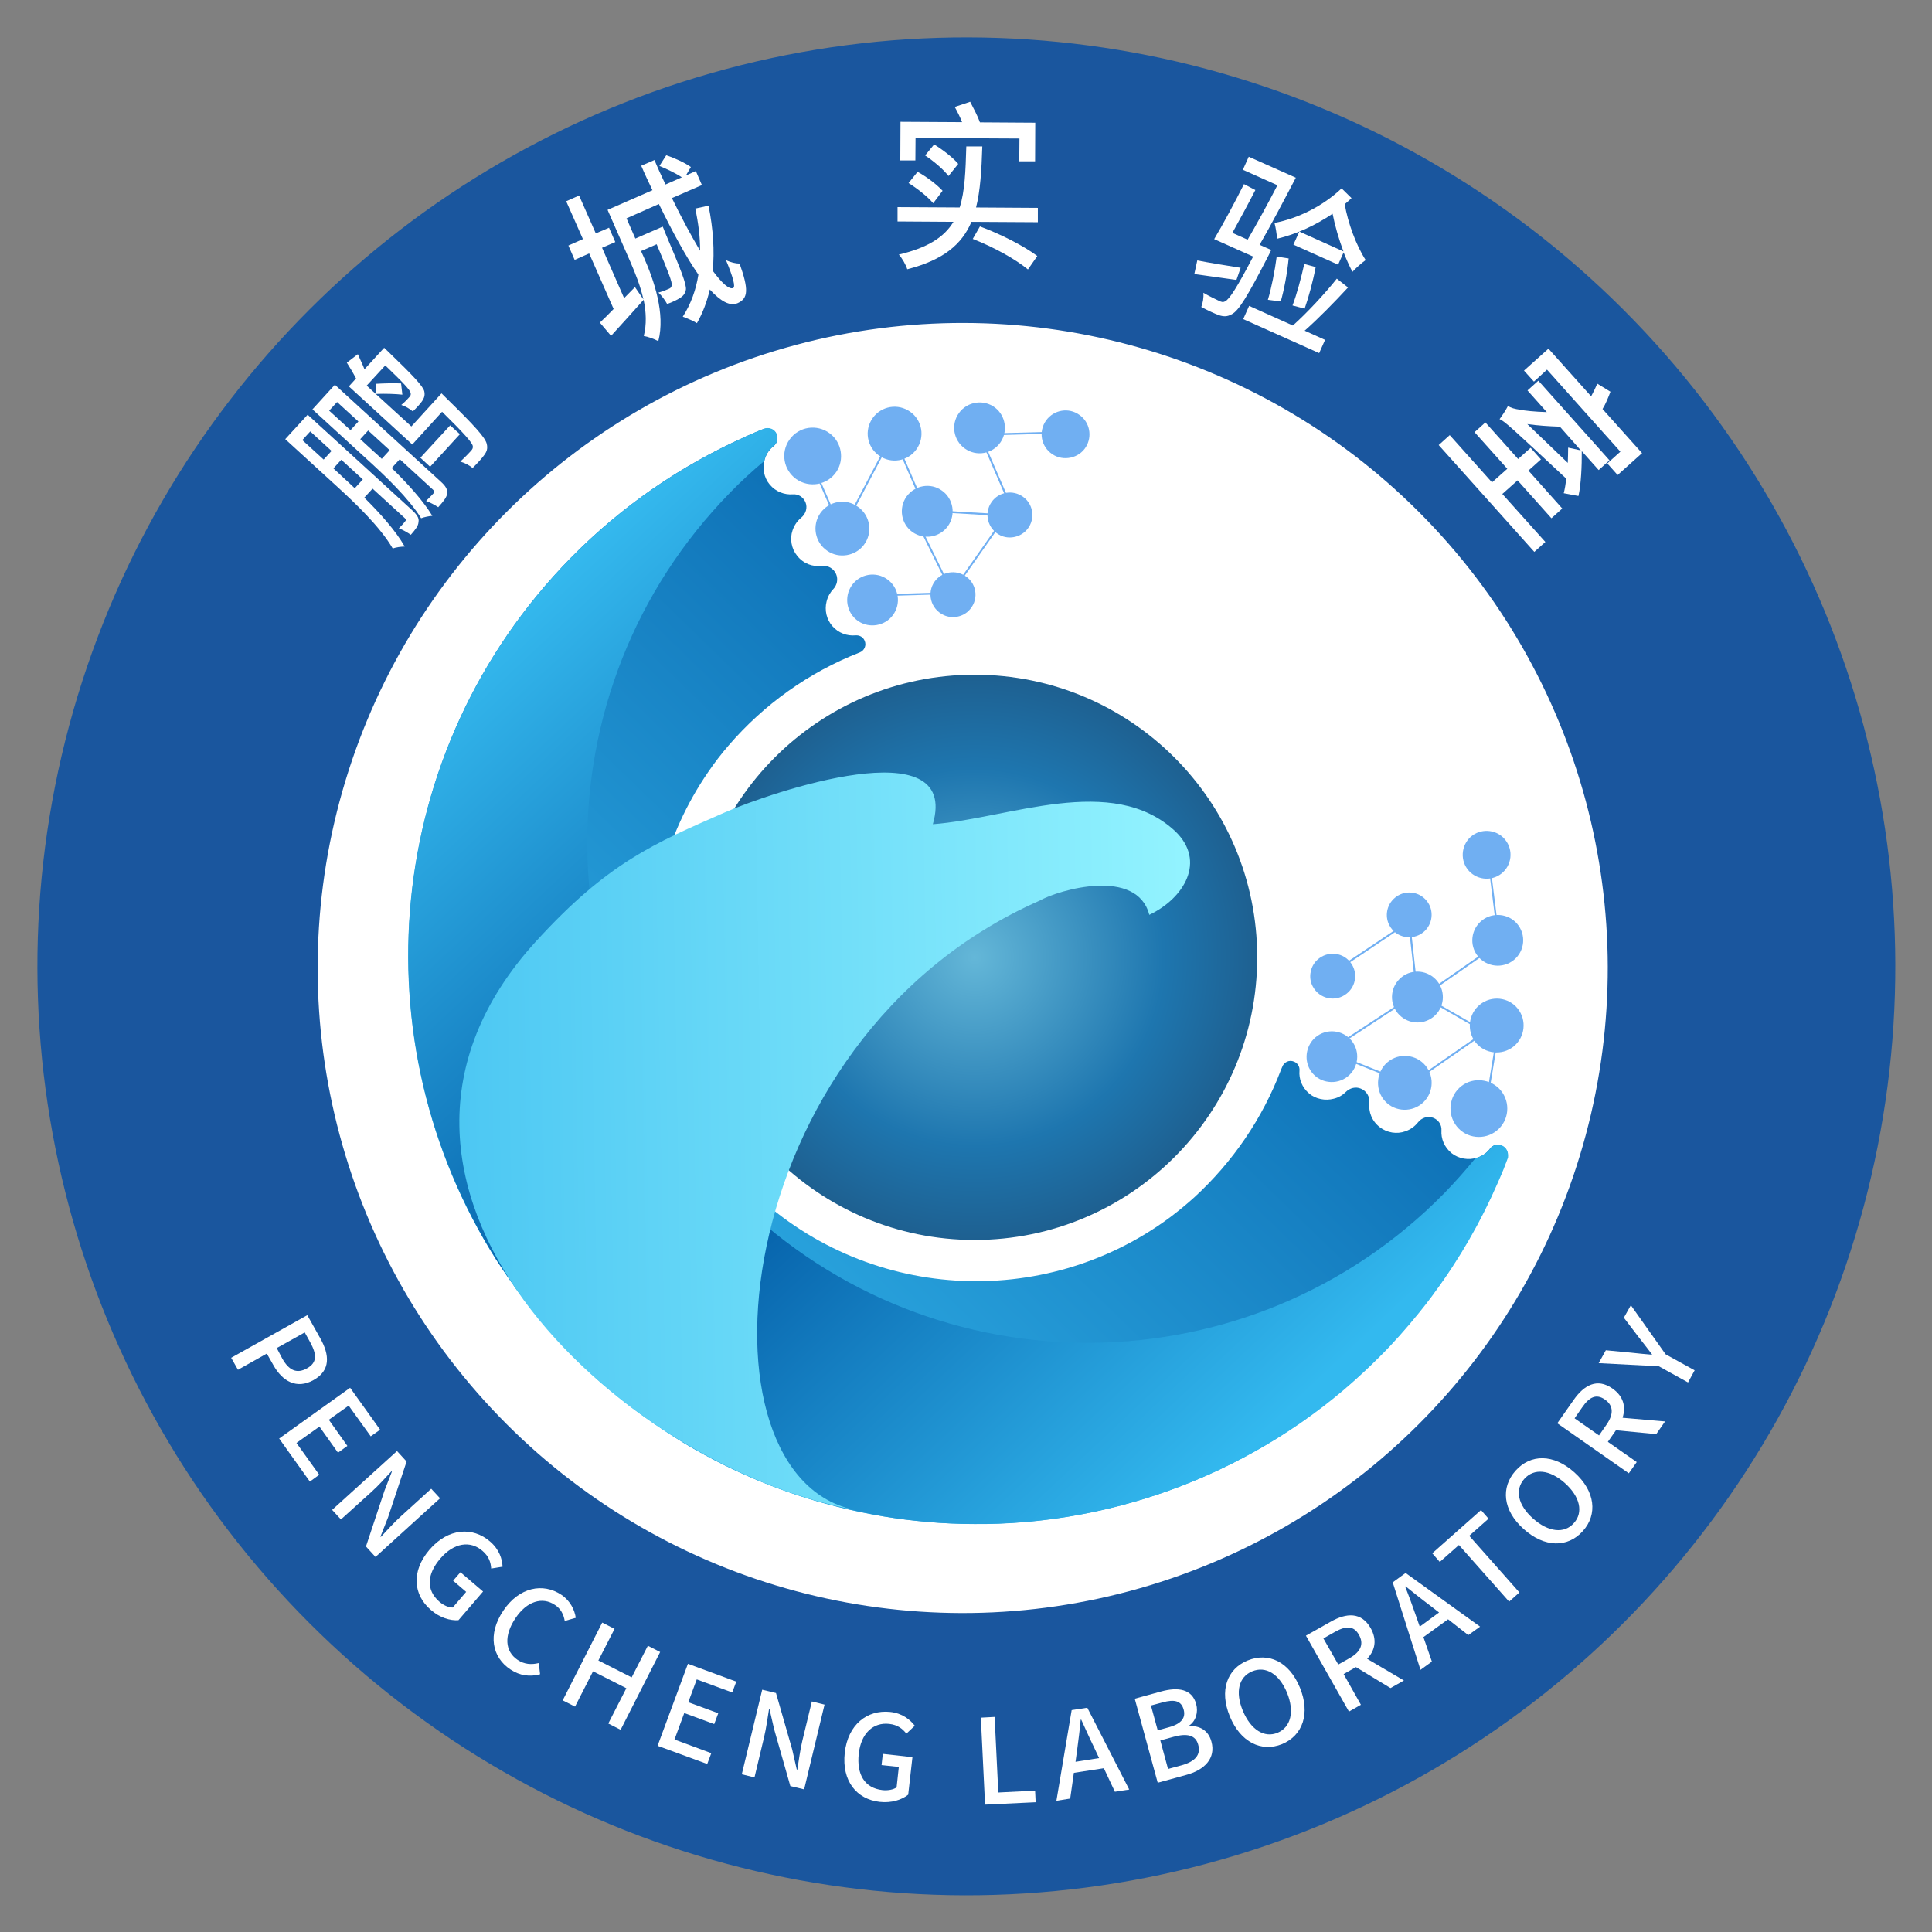
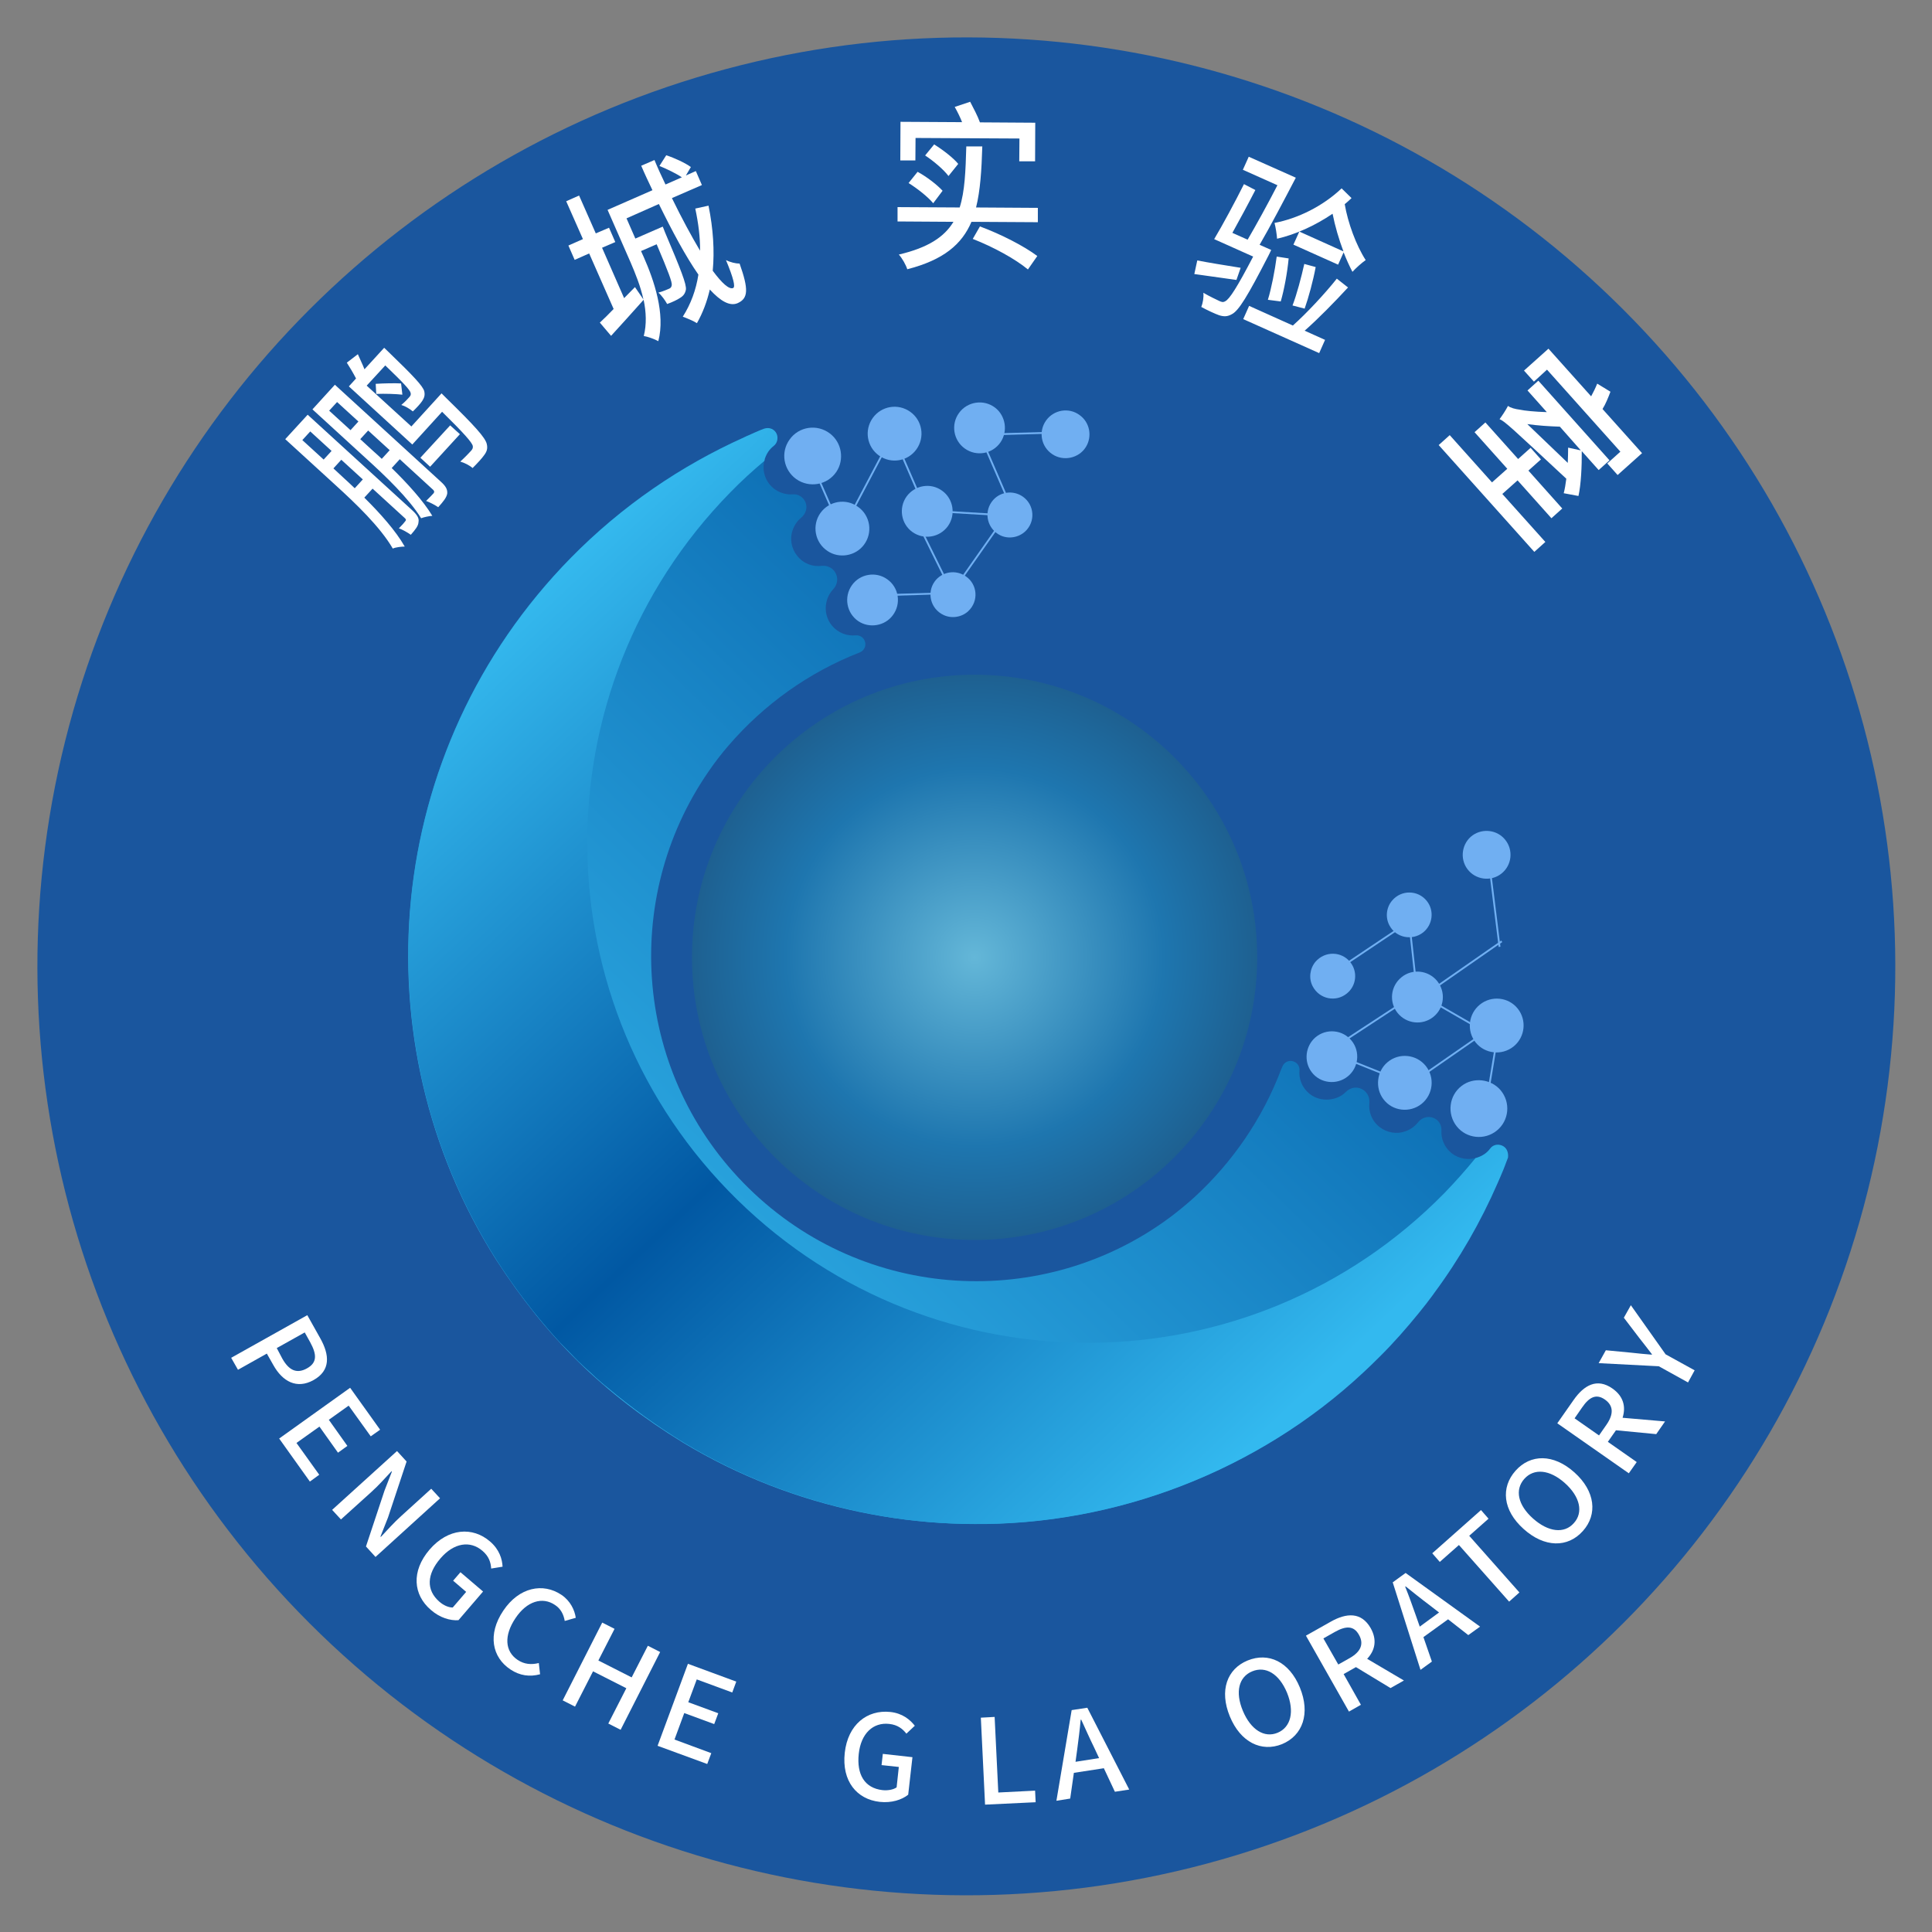
<svg xmlns="http://www.w3.org/2000/svg" role="img" viewBox="8.05 98.05 595.40 595.40">
  <rect x="8.05" y="98.05" width="595.40" height="595.40" fill="#808080" stroke="none" />
  <title>Pengcheng Laboratory (member) logo</title>
  <style>.st3,.st5,.st6{stroke-linecap:butt;stroke-width:.567}.st3{fill:#fff;stroke:none}.st5,.st6{stroke:#70aff2}.st6{fill:#70aff2;stroke:none}</style>
  <style>.st3,.st5,.st6{stroke-linecap:butt;stroke-width:.567}.st3{fill:#fff;stroke:none}.st5{stroke:#70aff2}.st6{fill:#70aff2;stroke:none}</style>
  <style>.st3,.st5,.st6{stroke-linecap:butt;stroke-width:.567}.st3{fill:#fff;stroke:none}.st5{stroke:#70aff2}.st6{fill:#70aff2;stroke:none}</style>
  <style>.st3,.st5,.st6{stroke-linecap:butt;stroke-width:.567}.st3{fill:#fff;stroke:none}.st5{stroke:#70aff2}.st6{fill:#70aff2;stroke:none}</style>
  <style>.st3,.st5,.st6{stroke-linecap:butt;stroke-width:.567}.st3{fill:#fff;stroke:none}.st5{stroke:#70aff2}.st6{fill:#70aff2;stroke:none}</style>
  <defs id="Patterns_And_Gradients">
    <linearGradient id="grad0-161" x1="0" x2="1" y1="0" y2="0" gradientTransform="rotate(-45.61 .5 .5)">
      <stop offset="0" stop-color="#35baef" />
      <stop offset="1" stop-color="#0158a3" />
    </linearGradient>
    <linearGradient id="grad0-165" x1="0" x2="1" y1="0" y2="0" gradientTransform="rotate(-133.937 .5 .5)">
      <stop offset="0" stop-color="#33b9ef" />
      <stop offset=".5" stop-color="#0158a3" />
      <stop offset="1" stop-color="#35baef" />
    </linearGradient>
    <linearGradient id="grad0-169" x1="0" x2="1" y1="0" y2="0" gradientTransform="rotate(-1.17 .5 .5)">
      <stop offset="0" stop-color="#3fbff0" />
      <stop offset="1" stop-color="#94f4ff" />
    </linearGradient>
    <radialGradient id="grad3-61" cx=".5" cy=".5" r=".73">
      <stop offset="0" stop-color="#64b7d8" />
      <stop offset=".46" stop-color="#1e76af" />
      <stop offset="1" stop-color="#1f4267" />
    </radialGradient>
  </defs>
  <g id="group1-1" transform="translate(-713.972 10.44)">
    <g id="group2-2" transform="translate(614.972 -1.725)">
      <circle cx="286.277" cy="505.723" r="286.277" fill="#1a569e" stroke-width=".567" id="shape3-3" transform="rotate(-45 202.428 303.293)" />
-       <circle cx="199.351" cy="592.649" r="199.351" fill="#fff" stroke="#1a569e" stroke-width="1.133" id="shape4-5" transform="rotate(-45 54.093 243.435)" />
      <g id="group5-7" transform="translate(194.953 -532.586)">
        <path d="M39.1 780.16c1.47 1.36 2.21 2.43 1.98 3.62-.05 1.25-.96 2.33-2.38 3.97-.85-.62-2.6-1.64-3.68-1.98.96-.97 1.76-1.87 1.98-2.21.29-.34.29-.57-.17-.97l-9.91-9.06-2.55 2.77c4.81 4.76 9.69 10.2 12.46 15.08-.96 0-2.89.22-3.68.62-3.91-6.74-11.62-14.05-17.34-19.27L0 758.28l6.91-7.53 32.19 29.41zM5.27 758.57l6.57 6 2.44-2.66-6.57-6.01-2.44 2.67zm42.61 12.75c1.59 1.41 2.16 2.43 2.04 3.74-.22 1.24-1.19 2.43-2.77 4.19-.91-.62-2.61-1.53-3.74-1.93 1.07-1.02 2.04-2.09 2.32-2.38.28-.39.23-.68-.17-1.07l-10.26-9.41-2.49 2.72c4.76 4.65 9.69 10.03 12.52 14.73-.96.06-2.6.4-3.45.74-3.86-6.23-11.22-13.2-16.83-18.3L8.39 749.1l6.91-7.59 32.58 29.81zM13.54 749.5l6.58 6.01 2.43-2.67-6.57-6-2.44 2.66zm10.37 21.19l-6.63-6.06-2.43 2.66 3.11 2.89c1.08.97 2.27 2.1 3.46 3.23l2.49-2.72zm25.62-25.16c9.06 8.84 12.12 12.3 12.58 14.23.34 1.47 0 2.38-.85 3.51-.63.91-2.04 2.44-3.52 3.91-.96-.85-2.55-1.64-3.79-1.98 1.47-1.36 2.77-2.72 3.28-3.29.46-.51.68-.91.57-1.53-.23-1.08-2.66-3.85-9.46-10.54l-9.18 10.09-19.55-17.91 2.21-2.44c-.85-1.64-1.99-3.57-2.84-4.87l3.4-2.61c.68 1.59 1.48 3.18 2.04 4.65l6.07-6.63s.85.85 1.3 1.25c7.82 7.53 10.6 10.54 11.05 12.12.28 1.25 0 2.04-.62 3.01-.51.79-1.65 2.04-2.89 3.23-.97-.8-2.38-1.65-3.57-1.99 1.19-.96 2.09-1.98 2.49-2.43.4-.46.51-.74.4-1.25-.17-.91-2.16-3.06-7.82-8.5l-5.73 6.23 13.77 12.58 9.3-10.2 1.36 1.36zm-17.34 16.15l-6.63-6.06-2.44 2.66 4.02 3.69c.85.73 1.7 1.53 2.61 2.38l2.44-2.67zm-4.31-20.45c2.66-.17 5.95-.23 7.82-.12l.4 3.46c-1.99-.23-5.44-.34-8.05-.23l-.17-3.11zm25.95 15.52l-9.18 10.03-3-2.77 9.18-9.98 3 2.72z" class="st3" transform="translate(0 -1.02)" id="shape6-8" />
        <path d="M43.86 750.24c1.47 7.25 1.87 13.94 1.3 20.06 2.84 3.85 5.05 5.83 6.29 5.32.74-.34.12-3-2.21-8.61 1.31.68 3.01 1.08 4.2 1.08 2.83 7.99 2.66 10.71-.57 12.18-2.44 1.08-5.33-.62-8.61-4.19-.85 3.68-2.16 7.19-3.97 10.37-.96-.63-3.23-1.59-4.36-1.99 2.49-3.91 4.08-8.27 4.81-12.97-3.91-5.61-8.04-13.32-12.18-21.76l-9.97 4.42 2.72 6.23 8.44-3.68s.51 1.19.68 1.7c4.93 11.61 6.69 16.09 6.46 17.73-.23 1.19-.79 1.93-1.81 2.55-.85.57-2.38 1.31-3.97 1.87-.62-1.13-1.7-2.66-2.72-3.51 1.53-.4 2.72-.96 3.29-1.19.56-.23.73-.51.85-1.08.17-.9-1.02-4.08-4.65-12.63l-4.82 2.09.8 1.76c3.23 7.31 6.74 17.57 4.53 26.01-1.08-.62-3.34-1.42-4.48-1.59.91-3.62.74-7.42-.05-11.16-3.46 3.91-7.09 7.88-10.03 11.11l-3.46-4.08c1.25-1.14 2.72-2.61 4.25-4.2l-7.54-17.11-4.47 1.98-1.93-4.42 4.48-1.98L0 748.88l3.97-1.76 5.15 11.67 4.08-1.75 1.93 4.42-4.08 1.75 6.8 15.53 3.34-3.4 2.61 3.8c-.91-4.14-2.49-7.99-3.97-11.45l-7.08-16.15 13.83-6.06c-1.19-2.5-2.38-4.99-3.46-7.54l4.08-1.76c1.08 2.61 2.21 5.05 3.4 7.54l5.04-2.21c-1.75-1.19-4.59-2.55-6.91-3.51l2.1-3.29c2.6.85 5.89 2.38 7.59 3.63l-1.53 2.6 3.06-1.36 1.87 4.31-9.24 4.02c3.01 6.18 6.01 11.73 8.67 16.21.06-4.02-.51-8.44-1.47-12.98l4.08-.9z" class="st3" transform="translate(86.587 -64.94)" id="shape7-10" />
        <path d="M43.24 773.02v4.42l-20.46-.12c-2.95 6.92-8.56 11.73-19.78 14.62-.45-1.41-1.58-3.4-2.6-4.53 8.95-2.1 13.99-5.38 16.83-10.09L0 777.21v-4.42l19.15.11c1.59-4.98 1.82-11.16 2.04-18.81h4.93c-.22 7.31-.62 13.6-1.92 18.81l19.04.12zM5.5 758.4H.85l.06-11.9 18.98.11c-.62-1.59-1.47-3.29-2.27-4.7l4.76-1.59c1.02 1.98 2.33 4.42 3.01 6.35l17.05.11-.05 11.9h-4.88l.06-7.03-32.02-.17-.05 6.92zm.68 3.51c2.72 1.47 6 3.97 7.7 5.84l-2.89 3.85c-1.58-1.93-4.87-4.53-7.59-6.23l2.78-3.46zm9.52 1.3c-1.42-1.92-4.54-4.59-7.2-6.34l2.78-3.4c2.66 1.64 5.89 4.13 7.42 6l-3 3.74zm9.69 15.53c6.57 2.44 13.6 6.06 17.68 9.12L40.18 792c-3.91-3.23-10.49-6.86-17-9.41l2.21-3.85z" class="st3" transform="translate(188.7 -87.04)" id="shape8-12" />
        <path d="M12.98 769.45c-4.54-.63-9.18-1.31-12.98-1.82l.91-4.19c3.45.68 8.38 1.47 13.37 2.27l-1.3 3.74zm18.3-31.51c-3.46 6.63-8.05 15.36-11.16 20.68l3.57 1.59s-.57 1.25-.85 1.76c-6.41 12.46-9.18 17.05-11.34 18.07-1.3.74-2.43.74-3.85.29-1.3-.46-3.4-1.42-5.5-2.55.46-1.19.8-2.95.63-4.37 2.09 1.19 4.02 2.1 4.87 2.5.74.34 1.19.51 1.87.11 1.3-.62 3.68-4.31 8.61-13.77l-12.01-5.38c2.55-4.25 6.46-11.51 9.18-16.95l3.51 1.82c-2.15 4.19-4.87 9.23-7.08 13.2l4.7 2.1c2.61-4.48 6.18-10.94 9.18-16.78l-10.65-4.76 1.81-4.02 14.51 6.46zm16.09 33.83c-4.08 4.42-9.29 9.75-13.37 13.32l6.29 2.83-1.81 4.08-23.41-10.48 1.82-4.08 13.48 6.06c4.2-3.74 9.86-9.8 13.55-14.45l3.45 2.72zm-24.7 3.8c1.07-3.46 2.15-8.96 2.72-13.32l3.68.57c-.4 4.36-1.42 9.8-2.44 13.26l-3.96-.51zm23.29-14.91c-1.42-3.74-2.61-7.87-3.35-11.61-5.44 3.68-11.44 6.4-17.11 7.7-.06-1.19-.45-3.68-.79-4.87 7.14-1.36 14.84-5.1 20.68-10.65l3.06 3c-.68.68-1.42 1.3-2.1 1.87.97 5.72 3.52 12.69 6.46 17.23-1.24.85-3.11 2.55-4.08 3.62-.96-1.81-1.87-3.85-2.72-6l-1.7 3.79-13.77-6.17 1.82-4.03 13.6 6.12zm-15.7 16.66c1.3-3.34 2.72-8.72 3.63-12.8l3.51.96c-.79 4.25-2.21 9.46-3.4 12.81l-3.74-.97z" class="st3" transform="translate(280.16 -61.257)" id="shape9-14" />
        <path d="M32.87 788.94l-3.4 3.06L0 759.08l3.4-3.06 13.03 14.56 4.71-4.19-10.09-11.28 3.34-3 10.09 11.27 3.85-3.45 3.18 3.57-3.86 3.45 10.43 11.68-3.34 3-10.43-11.67-4.7 4.19 13.26 14.79zm5.66-15.02c.34-1.24.57-2.72.8-4.47-16.95-15.76-18.82-17.57-20.57-18.36.62-.8 1.98-2.84 2.6-4.08.8.62 2.1.96 3.8 1.19 1.19.28 4.48.62 8.16.73l-5.95-6.68 3.34-3.01 21.93 24.54-3.34 3-5.21-5.83c.05 4.53-.23 10.42-1.02 13.82l-4.54-.85zm-9.18-34.39l-3.06-3.4 7.54-6.75 13.15 14.68c.68-1.25 1.36-2.61 1.87-3.91l4.08 2.49c-.63 1.7-1.53 3.91-2.44 5.33l12.18 13.6-7.53 6.74-3.18-3.57 4.03-3.62-22.61-25.28-4.03 3.69zm7.99 13.88c-3.4-.11-6.8-.34-10.03-.79l12.47 11.95c.06-1.58.11-3.23.11-4.7l3.91.85-6.46-7.31z" class="st3" transform="translate(355.47)" id="shape10-16" />
      </g>
      <g id="group11-18" transform="translate(178.293 -146.516)">
        <path d="M23.46 769.11l3.97 7.08c2.94 5.21 3.23 9.97-2.04 12.92-5.16 2.89-9.58.45-12.41-4.65l-1.99-3.51-8.89 4.99-2.1-3.69 23.46-13.14zm-7.71 13.37c2.1 3.74 4.54 4.76 7.65 3 3.12-1.75 3.01-4.25.97-7.99l-1.7-3.06-8.62 4.82 1.7 3.23z" class="st3" transform="translate(0 -127.953)" id="shape12-19" />
        <path d="M21.87 763.1l9.24 12.92-2.89 2.04-6.8-9.46-6.12 4.36 5.72 8.05-2.89 2.09-5.72-8.04-7.08 5.04 7.02 9.8-2.89 2.1L0 778.74l21.87-15.64z" class="st3" transform="translate(14.79 -99.563)" id="shape13-21" />
        <path d="M20 759.36l2.95 3.23-5.72 17.23-2.33 5.89.12.11c1.92-2.04 4.08-4.47 6.23-6.4l9.29-8.44 2.72 2.94L13.37 792l-2.94-3.23 5.72-17.23 2.27-5.83-.12-.12c-1.92 2.04-3.96 4.37-6.17 6.35l-9.41 8.5L0 777.49l20-18.13z" class="st3" transform="translate(31.11 -76.33)" id="shape14-23" />
        <path d="M5.72 770.07c5.73-6.63 13.26-7.14 18.65-2.49 2.89 2.49 3.74 5.44 3.85 7.76l-3.51.57c-.12-1.87-.68-3.74-2.67-5.44-3.79-3.29-8.84-2.5-12.97 2.32-4.2 4.87-4.48 9.75-.29 13.37 1.25 1.08 2.78 1.76 4.08 1.76L17 783.1l-4.02-3.45 2.26-2.61 6.97 5.95-7.59 8.84c-2.55.17-5.72-.74-8.5-3.17-5.44-4.65-6.12-11.9-.4-18.59z" class="st3" transform="translate(55.42 -56.667)" id="shape15-25" />
        <path d="M4.93 771.54c4.87-7.25 12.24-8.67 17.91-4.87 2.77 1.87 4.08 4.7 4.42 7.08l-3.4.97c-.34-1.99-1.19-3.74-3.01-4.93-3.85-2.61-8.67-1.19-12.18 4.08-3.57 5.32-3.29 10.2.68 12.86 2.04 1.36 4.19 1.53 6.52.96l.39 3.46c-3.17.85-6.23.45-9.12-1.47-5.67-3.74-7.14-10.83-2.21-18.14z" class="st3" transform="translate(78.937 -39.327)" id="shape16-27" />
        <path d="M12.18 758.96l3.8 1.93-4.99 9.75 10.26 5.21 4.99-9.75 3.79 1.93L17.85 792l-3.8-1.93 5.56-10.88-10.26-5.21-5.55 10.88-3.8-1.93 12.18-23.97z" class="st3" transform="translate(102.17 -23.063)" id="shape17-29" />
        <path d="M9.35 761.12l14.9 5.49-1.24 3.35-10.94-4.03-2.61 7.03 9.24 3.4-1.25 3.34-9.23-3.4-3.01 8.16 11.34 4.2L15.3 792 0 786.39l9.35-25.27z" class="st3" transform="translate(131.41 -12.523)" id="shape18-31" />
-         <path d="M6.29 761.29l4.25 1.02 4.99 17.39 1.41 6.18.17.06c.46-2.78.85-6.01 1.53-8.84l2.95-12.19 3.91.97L19.21 792l-4.25-1.02-4.99-17.51-1.41-6.12-.17-.06c-.46 2.78-.85 5.84-1.53 8.67l-2.95 12.36-3.91-.97 6.29-26.06z" class="st3" transform="translate(157.363 -4.703)" id="shape19-33" />
        <path d="M.96 776.47c.97-8.72 6.92-13.31 14-12.58 3.8.4 6.12 2.38 7.59 4.25l-2.6 2.44c-1.14-1.47-2.67-2.72-5.27-3-4.99-.57-8.73 2.94-9.41 9.23-.68 6.35 1.81 10.54 7.31 11.17 1.64.17 3.34-.12 4.36-.85l.68-6.29-5.32-.57.39-3.46 9.13 1.02-1.31 11.56c-1.98 1.59-5.15 2.61-8.78 2.21C4.65 790.81 0 785.2.96 776.47z" class="st3" transform="translate(188.133 -.453)" id="shape20-35" />
        <path d="M0 765.2l4.25-.23 1.13 23.29 11.34-.57.17 3.57L1.3 792 0 765.2z" class="st3" transform="translate(231.03)" id="shape21-37" />
        <path d="M14.62 781.97l-9.24 1.42-1.13 7.93L0 792l4.7-27.94 4.82-.73 12.92 25.21-4.42.68-3.4-7.25zm-1.47-3.12l-1.59-3.4c-1.36-2.77-2.61-5.61-3.91-8.44h-.17c-.28 3.17-.68 6.18-1.08 9.24l-.51 3.74 7.26-1.14z" class="st3" transform="translate(254.32 -1.19)" id="shape22-39" />
-         <path d="M0 766.1l8.05-2.21c5.32-1.47 9.63-.79 10.88 3.86.68 2.49-.06 5.21-2.16 6.63l.06.17c3.12-.17 5.84 1.24 6.8 4.76 1.42 5.15-2.1 8.78-7.88 10.31L7.08 792 0 766.1zm10.54 8.79c3.97-1.08 5.21-3.01 4.53-5.44-.73-2.72-2.83-3.23-6.51-2.21l-3.57.96 2.09 7.65 3.46-.96zm3.91 11.73c4.08-1.14 6.01-3.18 5.1-6.35-.79-2.95-3.4-3.57-7.54-2.44l-4.13 1.14 2.38 8.78 4.19-1.13z" class="st3" transform="translate(278.46 -6.743)" id="shape23-41" />
        <path d="M3.29 780.89c-3.29-7.99-.85-14.62 5.49-17.22 6.41-2.61 12.81.34 16.1 8.33 3.28 7.99.9 14.79-5.5 17.45-6.35 2.55-12.81-.57-16.09-8.56zm17.62-7.31c-2.44-5.83-6.57-8.27-10.71-6.57-4.14 1.7-5.33 6.35-2.89 12.18 2.44 5.84 6.63 8.45 10.71 6.75 4.08-1.7 5.27-6.52 2.89-12.36z" class="st3" transform="translate(304.47 -16.093)" id="shape24-43" />
        <path d="M26.07 784.75l-10.66-6.46-3.79 2.15 5.32 9.46-3.68 2.1L0 768.6l7.65-4.31c4.82-2.72 9.41-3.06 12.3 1.98 2.04 3.63 1.36 6.86-1.08 9.47l11.33 6.68-4.13 2.33zm-16.1-7.26l3.52-1.98c3.4-1.93 4.47-4.36 2.83-7.2-1.59-2.83-4.02-2.77-7.42-.85l-3.52 1.99 4.59 8.04z" class="st3" transform="translate(331.217 -28.673)" id="shape25-45" />
        <path d="M17.06 776.42l-7.6 5.49 2.61 7.54L8.56 792 0 765.03l3.97-2.89 22.95 16.54-3.63 2.61-6.23-4.87zm-2.78-2.1l-3-2.32c-2.44-1.82-4.88-3.8-7.31-5.73l-.12.12c1.19 2.94 2.21 5.83 3.23 8.72l1.25 3.57 5.95-4.36z" class="st3" transform="translate(357.963 -41.537)" id="shape26-47" />
        <path d="M8.22 774.55l-5.9 5.21L0 777.1l15.02-13.32 2.32 2.66-5.95 5.27 15.47 17.46-3.17 2.83-15.47-17.45z" class="st3" transform="translate(370.147 -62.56)" id="shape27-49" />
        <path d="M7.08 786.16C.62 780.38 0 773.36 4.59 768.2s11.67-5.27 18.13.51c6.46 5.78 7.2 12.98 2.61 18.08-4.65 5.21-11.84 5.15-18.25-.63zM19.78 772c-4.71-4.2-9.52-4.59-12.47-1.31-3 3.35-2.04 8.05 2.66 12.24 4.71 4.2 9.64 4.76 12.58 1.42 3.01-3.29 1.93-8.16-2.77-12.35z" class="st3" transform="translate(391.227 -79.107)" id="shape28-51" />
        <path d="M30.49 779.93l-12.41-1.19-2.5 3.57 8.9 6.23-2.44 3.46L0 776.59l5.04-7.2c3.18-4.53 7.2-6.86 11.96-3.51 3.4 2.38 4.19 5.61 3.12 9.01l13.09 1.13-2.72 3.91zm-17.63.4l2.33-3.35c2.21-3.23 2.15-5.83-.51-7.7-2.67-1.87-4.82-.8-7.03 2.43l-2.32 3.35 7.53 5.27z" class="st3" transform="translate(408.68 -102.113)" id="shape29-53" />
        <path d="M18.53 787.01L0 786.05l2.21-3.97 7.76.74c2.16.23 4.2.45 6.41.62l.05-.11c-1.36-1.76-2.6-3.4-3.96-5.1l-4.71-6.18 2.16-3.85 10.71 15.13 8.95 4.93-2.04 3.74-9.01-4.99z" class="st3" transform="translate(421.43 -130.107)" id="shape30-55" />
      </g>
      <g id="group31-57" transform="translate(204.303 -217.123)">
        <circle cx="87.097" cy="704.903" r="87.097" fill="url(#grad3-61)" stroke-width=".567" id="shape32-58" transform="translate(115.997 -103.417)" />
        <g id="group33-62" transform="translate(304.47 -134.073)">
          <g id="group34-63" transform="translate(4.59 -4.817)">
            <path d="M0 792h31.69" class="st5" transform="rotate(82.913 74.802 778.228)" id="shape35-64" />
            <path d="M0 792h31.66" class="st5" transform="rotate(-150.039 25.105 771.677)" id="shape36-67" />
            <path d="M0 792h31.65" class="st5" transform="rotate(146.168 22.88 765.122)" id="shape37-70" />
            <path d="M0 792h29.27" class="st5" transform="rotate(145.172 37.12 772.581)" id="shape38-73" />
            <path d="M0 792h29.32" class="st5" transform="rotate(145.235 30.833 785.535)" id="shape39-76" />
            <path d="M0 792h29.29" class="st5" transform="rotate(99.353 39.975 801.07)" id="shape40-79" />
            <path d="M0 792h29.3" class="st5" transform="rotate(-158.199 12.359 782.949)" id="shape41-82" />
            <path d="M0 792h31.7" class="st5" transform="rotate(83.739 51.138 773.813)" id="shape42-85" />
            <path d="M0 792h31.64" class="st5" transform="rotate(146.765 22.055 775.994)" id="shape43-88" />
          </g>
          <g id="group44-91">
            <path d="M13.6 789.28c3.4-2.72 3.91-7.65 1.25-10.99-2.78-3.46-7.82-3.91-11.17-1.08-3.11 2.66-3.68 7.42-1.19 10.71 2.61 3.51 7.71 4.08 11.11 1.36z" class="st6" transform="translate(0 -17)" id="shape45-92" />
            <path d="M11.79 789.28c3-2.38 3.45-6.74 1.07-9.69-2.66-3.34-7.76-3.51-10.71-.11-1.75 2.09-2.15 5.15-.85 7.59 2.1 3.97 7.14 4.93 10.49 2.21z" class="st6" transform="translate(1.53 -42.557)" id="shape46-94" />
            <path d="M12.98 789.39c3.17-2.55 3.68-7.19 1.13-10.37-2.44-3.06-6.86-3.62-10.03-1.41-3.34 2.38-4.08 7.14-1.64 10.42 2.49 3.35 7.31 3.97 10.54 1.36z" class="st6" transform="translate(48.053 -79.673)" id="shape47-96" />
-             <path d="M13.77 789.28c3.46-2.78 3.91-7.88 1.02-11.22-2.66-3.12-7.48-3.57-10.71-1.08-3.51 2.72-4.08 7.71-1.36 11.11 2.72 3.34 7.65 3.91 11.05 1.19z" class="st6" transform="translate(51 -52.87)" id="shape48-98" />
            <path d="M14.51 789.11c3.57-2.89 4.13-8.1 1.3-11.67-2.83-3.57-8.1-4.14-11.67-1.25-3.57 2.89-4.14 8.1-1.31 11.67 2.84 3.52 8.05 4.14 11.68 1.25z" class="st6" transform="translate(50.207 -26.067)" id="shape49-100" />
            <path d="M11.73 789.34c2.95-2.38 3.46-6.75 1.08-9.69-2.67-3.35-7.82-3.52-10.71-.06-1.76 2.1-2.1 5.16-.8 7.59 2.04 3.91 7.09 4.82 10.43 2.16z" class="st6" transform="translate(25.16 -61.483)" id="shape50-102" />
            <path d="M13.71 789.28c3.4-2.72 3.91-7.65 1.19-11.05-2.72-3.34-7.65-3.91-10.99-1.19-3.4 2.72-3.91 7.65-1.25 10.99 2.72 3.4 7.65 3.97 11.05 1.25z" class="st6" transform="translate(26.293 -35.36)" id="shape51-104" />
            <path d="M3.06 787.64c3 3.79 8.56 4.36 12.3 1.36 3.85-3.06 4.42-8.73 1.19-12.53-2.95-3.45-8.33-4.08-11.96-1.3-3.91 2.95-4.59 8.61-1.53 12.47z" class="st6" transform="translate(44.143)" id="shape52-106" />
            <path d="M14.39 789.11c3.57-2.89 4.14-8.1 1.31-11.67-2.89-3.63-8.28-4.2-11.85-1.14-3.28 2.78-3.85 7.88-1.24 11.34 2.77 3.74 8.16 4.36 11.78 1.47z" class="st6" transform="translate(21.987 -8.387)" id="shape53-108" />
          </g>
        </g>
        <g id="group54-110" transform="translate(143.253 -291.833)">
          <g id="group55-111" transform="translate(7.423 -9.067)">
            <path d="M0 792h33.94" class="st5" transform="rotate(117.763 29.471 774.496)" id="shape56-112" />
            <path d="M0 792h33.93" class="st5" transform="rotate(125.07 38.947 794.611)" id="shape57-115" />
            <path d="M0 792h25.72" class="st5" transform="rotate(-176.589 31.436 778.19)" id="shape58-118" />
            <path d="M0 792h20.53" class="st5" transform="rotate(63.789 34.922 810.565)" id="shape59-121" />
            <path d="M0 792h26.5" class="st5" transform="rotate(-113.44 9.585 765.964)" id="shape60-124" />
            <path d="M0 792h26.52" class="st5" transform="rotate(-113.552 -2.141 777.17)" id="shape61-127" />
            <path d="M0 792h26.55" class="st5" transform="rotate(-113.391 22.045 756.588)" id="shape62-130" />
            <path d="M0 792h22.51" class="st5" transform="rotate(-1.731 -26.963 93.877)" id="shape63-133" />
            <path d="M0 792h22.51" class="st5" transform="rotate(-1.587 -1804.14 -1303.48)" id="shape64-136" />
          </g>
          <g id="group65-139">
            <path d="M2.55 778.63c-2.55 3.57-1.7 8.61 1.98 11.1 3.4 2.27 8.16 1.48 10.6-1.81 2.66-3.51 1.93-8.56-1.7-11.11-3.46-2.49-8.39-1.7-10.88 1.82z" class="st6" transform="translate(19.493)" id="shape66-140" />
            <path d="M2.49 780.5c-2.49 3.45-1.3 8.5 2.84 10.37 2.49 1.13 5.55.62 7.53-1.25 3.29-3.12 2.78-8.22-.68-10.65-3.17-2.27-7.48-1.53-9.69 1.53z" class="st6" transform="translate(45.05 -3.003)" id="shape67-142" />
            <path d="M2.44 779.31c-2.44 3.4-1.59 8.1 1.92 10.42 3.4 2.27 8.16 1.25 10.32-2.21 2.04-3.28 1.24-7.65-1.99-9.91-3.28-2.38-7.87-1.59-10.25 1.7z" class="st6" transform="translate(79.447 -51.453)" id="shape68-144" />
            <path d="M2.55 778.51c-2.55 3.52-1.7 8.45 1.81 10.94 3.57 2.55 8.5 1.7 11-1.93 2.32-3.4 1.58-8.16-1.65-10.65-3.51-2.72-8.61-1.93-11.16 1.64z" class="st6" transform="translate(52.473 -52.927)" id="shape69-146" />
            <path d="M2.66 777.78C0 781.52.85 786.67 4.59 789.34c3.74 2.66 8.9 1.81 11.56-1.93s1.81-8.9-1.93-11.56-8.89-1.81-11.56 1.93z" class="st6" transform="translate(25.783 -50.66)" id="shape70-148" />
            <path d="M2.49 780.5c-2.49 3.45-1.3 8.44 2.78 10.37 2.49 1.13 5.5.62 7.54-1.25 3.28-3.06 2.83-8.22-.68-10.71-3.12-2.21-7.43-1.53-9.64 1.59z" class="st6" transform="translate(62.617 -27.54)" id="shape71-150" />
            <path d="M2.49 778.57c-2.49 3.51-1.7 8.44 1.82 10.94 3.51 2.49 8.38 1.7 10.93-1.82 2.5-3.51 1.7-8.44-1.81-10.93-3.51-2.55-8.39-1.7-10.94 1.81z" class="st6" transform="translate(36.38 -27.257)" id="shape72-152" />
            <path d="M4.87 789.17c4.03 2.83 9.58 1.87 12.36-2.21 2.55-3.8 1.7-9.07-1.99-11.85-3.96-3-9.57-2.15-12.41 1.87-2.83 3.91-1.92 9.35 2.04 12.19z" class="st6" transform="translate(0 -43.237)" id="shape73-154" />
            <path d="M2.72 777.83c-2.72 3.8-1.76 9.13 2.15 11.73 3.57 2.44 8.62 1.59 11.22-1.87 2.84-3.74 1.99-9.06-1.81-11.73-3.74-2.72-8.9-1.81-11.56 1.87z" class="st6" transform="translate(9.633 -21.477)" id="shape74-156" />
          </g>
        </g>
        <path fill="url(#grad0-161)" stroke-width=".567" d="M348.9 660.36c-.91 1.25-2.21 2.27-3.97 2.84-2.66.9-5.72.39-7.93-1.36-2.27-1.87-3.29-4.48-3.12-7.03.11-1.7-.91-3.23-2.49-3.85-1.7-.68-3.63-.06-4.76 1.41-.97 1.19-2.21 2.16-3.86 2.72-2.6.97-5.66.46-7.87-1.24-2.5-1.93-3.52-4.76-3.23-7.48.17-1.93-.85-3.69-2.61-4.42-1.59-.68-3.4-.23-4.65 1.02-.96.96-2.15 1.7-3.74 2.09-2.6.68-5.49.12-7.53-1.58-2.27-1.93-3.23-4.54-3.01-7.09.12-1.19-.56-2.32-1.7-2.77-1.47-.63-3.11.17-3.62 1.64-.12.28-.23.51-.34.79-5.73 15.13-14.96 28.56-26.75 39.39-2.38 2.15-4.87 4.19-7.42 6.12-38.93 28.95-94.18 26.12-129.94-8.96-35.3-34.62-39.55-88.91-12.41-128.29 1.93-2.83 4.02-5.55 6.23-8.1 10.88-12.64 24.71-22.56 40.41-28.68 1.47-.56 2.15-2.21 1.53-3.62-.46-1.14-1.59-1.76-2.84-1.65-2.55.23-5.21-.68-7.14-2.89-1.75-2.04-2.43-4.87-1.75-7.53.39-1.59 1.13-2.84 2.04-3.8 1.19-1.25 1.58-3.06.9-4.65-.73-1.75-2.55-2.77-4.47-2.55-2.72.34-5.56-.62-7.54-3.11-1.76-2.16-2.32-5.22-1.42-7.82.57-1.65 1.48-2.95 2.67-3.91 1.41-1.19 2.04-3.06 1.3-4.82-.68-1.53-2.21-2.55-3.91-2.38-2.49.17-5.16-.74-7.08-3-1.82-2.16-2.38-5.22-1.53-7.88.56-1.76 1.53-3.06 2.77-4.02 1.08-.85 1.36-2.33.85-3.57-.62-1.48-2.32-2.21-3.85-1.7-.28.11-.62.22-.96.34-1.31.51-2.55 1.07-3.86 1.64-.45.17-.9.4-1.36.62-19.43 8.73-37.62 21.08-53.43 37.18C7.42 537.62 0 627.61 42.61 694.76c15.42 23.8 32.98 41.2 57.63 56.33 67.89 40.91 157.37 31.62 215.28-27.43 15.41-15.7 27.2-33.55 35.47-52.53.8-1.87 1.65-3.74 2.38-5.67 0-.05 0-.05.06-.11.28-.74.51-1.47.79-2.15.34-1.48-.34-3.01-1.81-3.57-1.25-.68-2.66-.34-3.51.73z" transform="translate(13.09)" id="shape75-158" />
        <path fill="url(#grad0-165)" stroke-width=".567" d="M352.41 674.81c-1.42-.51-2.78-.11-3.57.97-.91 1.24-2.21 2.21-3.97 2.77-.17.06-.39.12-.56.17-3.01 3.69-6.18 7.26-9.52 10.71-59.62 60.81-157.2 61.71-218 2.1-60.8-59.61-61.71-157.19-2.1-218 3.35-3.45 6.86-6.63 10.49-9.69.05-.22.05-.45.11-.62.57-1.76 1.53-3.06 2.78-4.02 1.07-.85 1.41-2.38.9-3.63-.62-1.47-2.21-2.21-3.91-1.64-.34.11-.62.22-.9.34-1.31.51-2.55 1.13-3.86 1.7-.45.17-.9.39-1.36.62-19.43 8.73-37.62 21.08-53.43 37.17C7.42 552.98 0 642.97 42.61 710.12c5.67 8.78 11.68 16.66 18.19 23.91.17.17.29.34.46.51 1.36 1.53 2.83 2.95 4.25 4.42.79.79 1.53 1.64 2.38 2.44 1.19 1.19 2.43 2.26 3.68 3.4 1.08 1.02 2.15 2.04 3.29 3 .62.57 1.3 1.08 1.98 1.64 7.14 6.01 14.85 11.62 23.46 16.95 16.89 10.2 35.13 17.28 53.95 21.25.17.05.28.05.45.11 2.27.45 4.53.91 6.8 1.3.06 0 .17 0 .23.06 9.12 1.53 18.3 2.32 27.54 2.38 44.14.51 88.11-16.49 120.41-46.64 1.7-1.58 3.35-3.17 4.99-4.81 4.36-4.31 8.44-8.96 12.3-13.72 1.47-1.81 2.94-3.68 4.3-5.55.06-.11.17-.23.23-.34 7.93-10.71 14.45-22.1 19.61-33.94.62-1.48 1.3-2.89 1.87-4.37.45-1.19.9-2.38 1.36-3.57.17-1.53-.34-3.11-1.93-3.74z" transform="translate(13.147 -15.357)" id="shape76-162" />
-         <path fill="url(#grad0-169)" stroke-width=".567" d="M264.97 582.79c-19.49-18.19-51.45-3.91-74.74-2.21 8.56-29.75-49.92-9.86-64.26-3.57-21.53 9.46-35.87 15.35-58.03 39.66C0 691.08 92.82 778.57 166.71 792c-51.9-9.46-40.85-145.01 56.39-187.85 6.12-3.46 30.09-10.26 33.83 4.36 10.76-5.1 17.56-16.54 8.04-25.72z" transform="translate(0 -20.117)" id="shape77-166" />
      </g>
    </g>
  </g>
</svg>